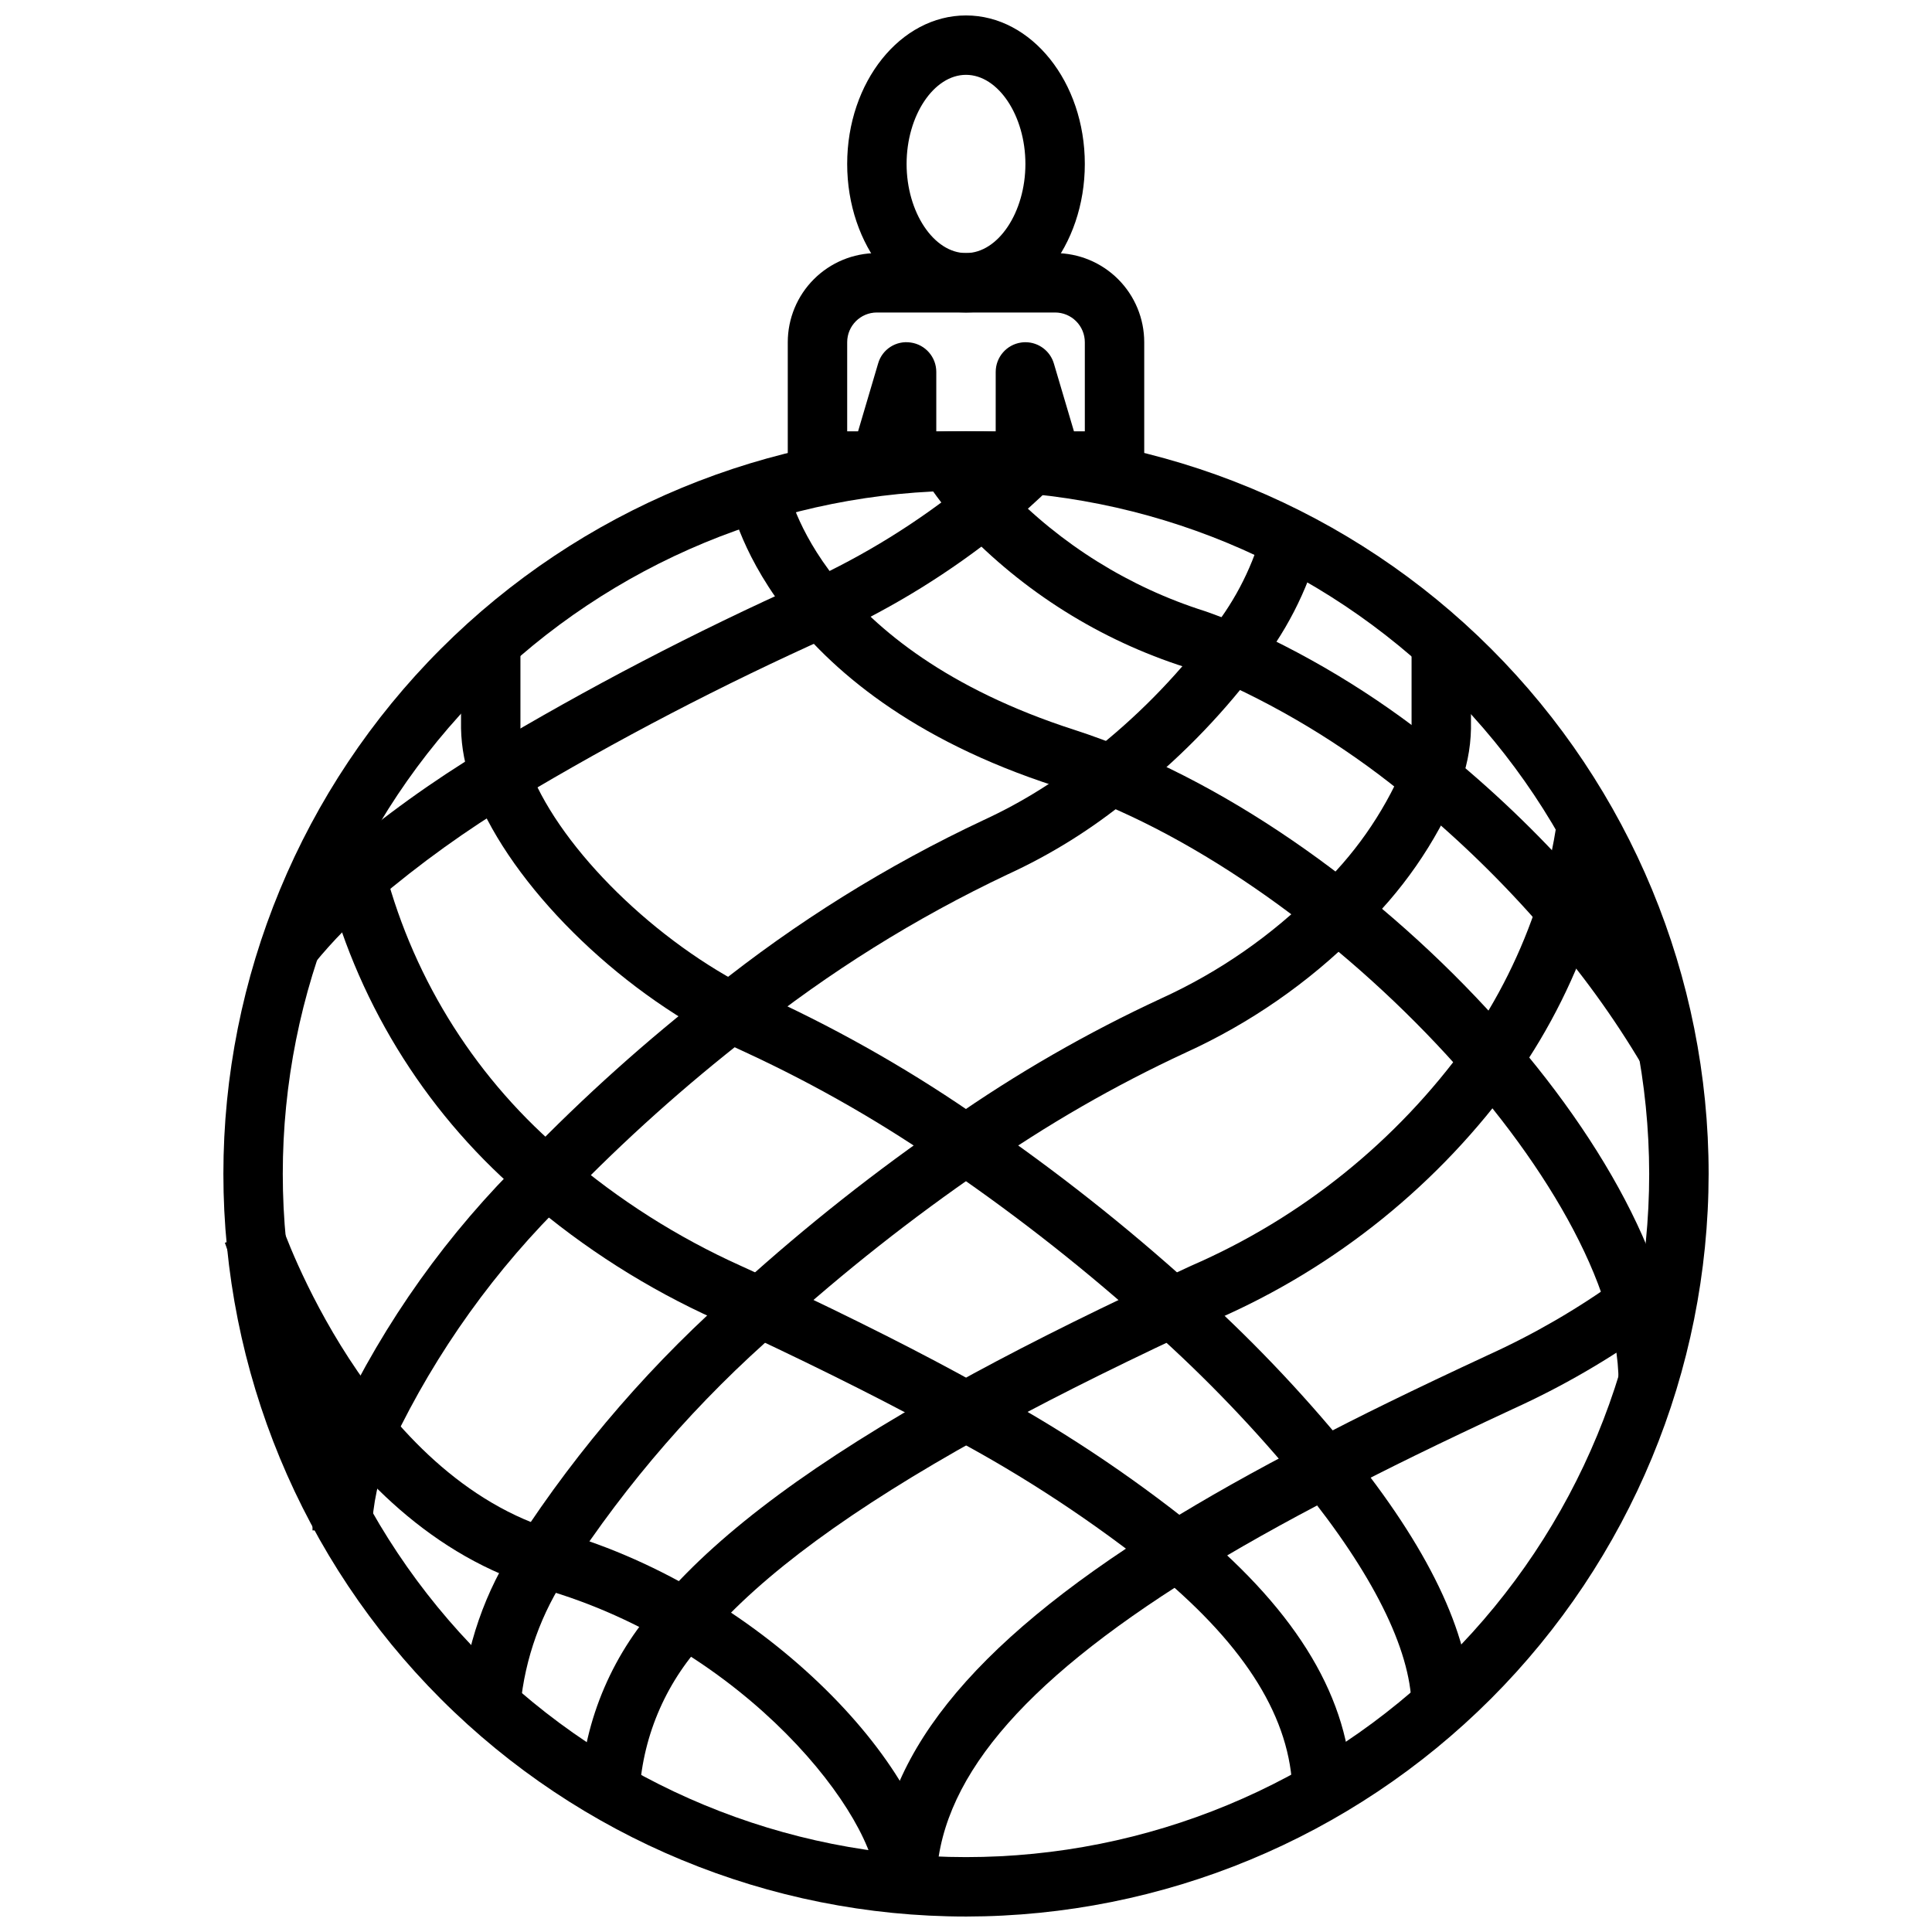
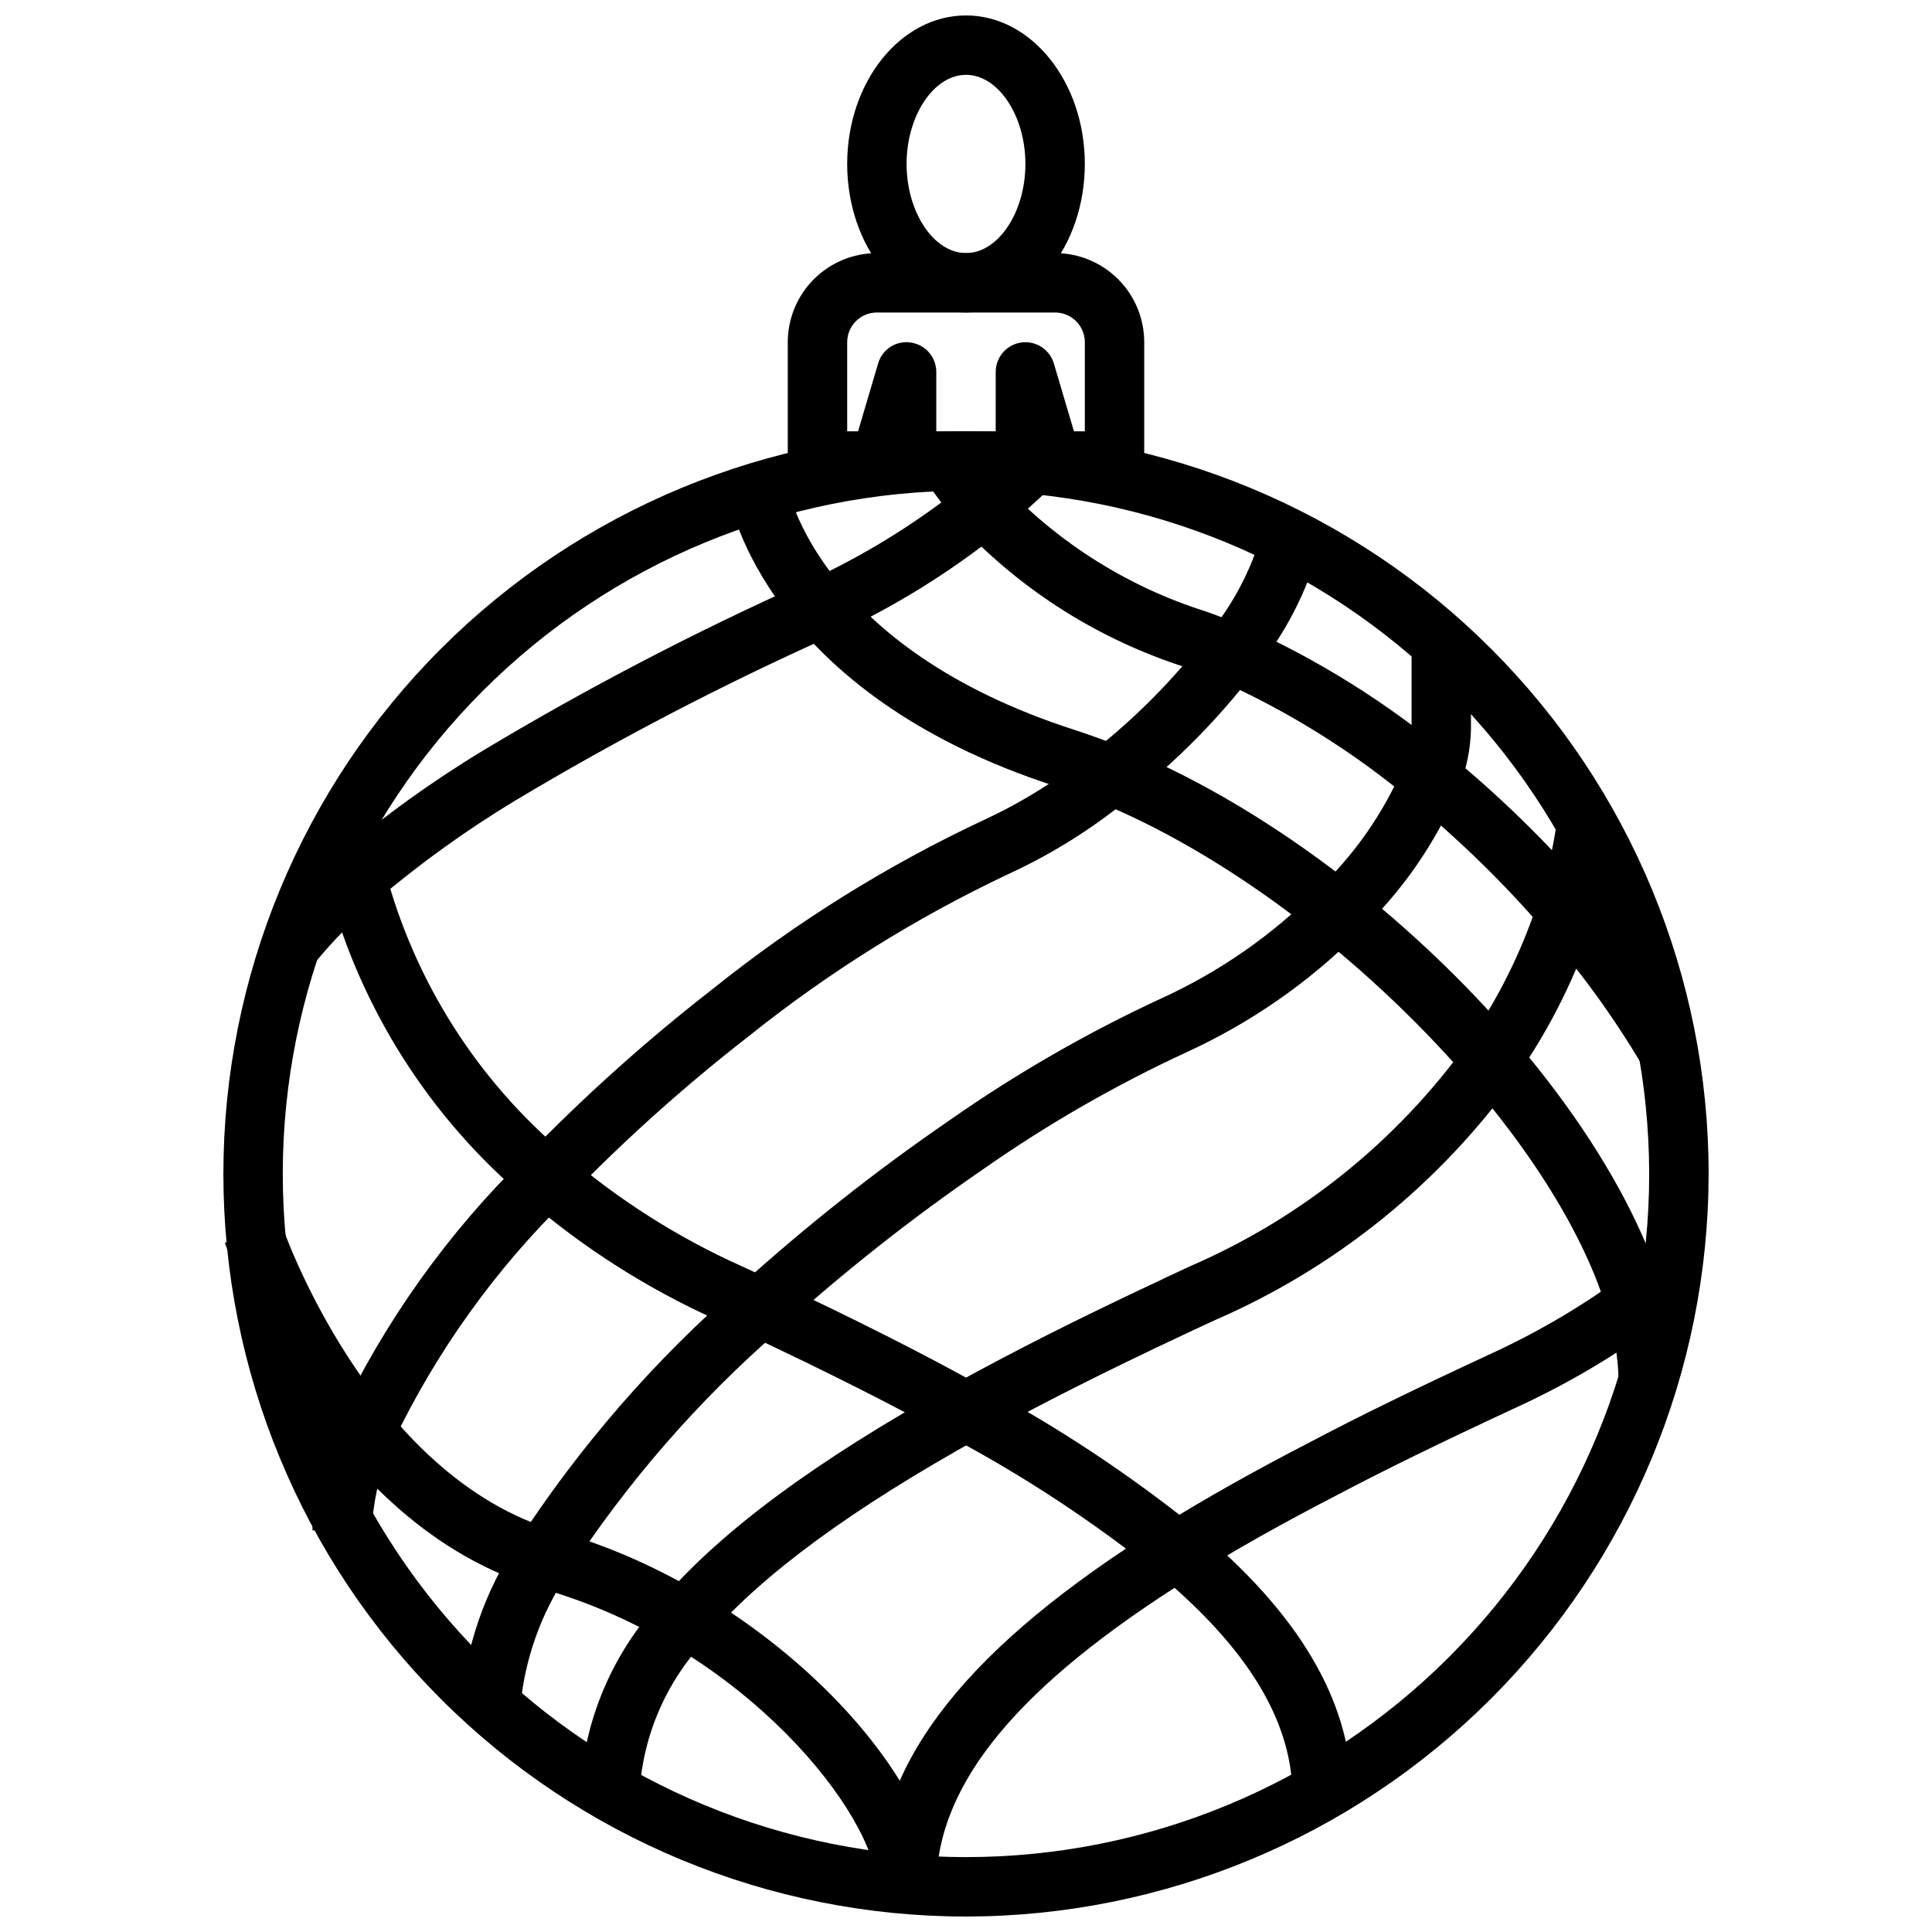
<svg xmlns="http://www.w3.org/2000/svg" width="800px" height="800px" version="1.1" viewBox="144 144 512 512">
  <defs>
    <clipPath id="b">
      <path d="m203 258h394v393.9h-394z" />
    </clipPath>
    <clipPath id="a">
      <path d="m368 148.09h64v78.906h-64z" />
    </clipPath>
  </defs>
  <g clip-path="url(#b)">
    <path d="m400 651.9c-52.195 0-102.25-20.734-139.16-57.641s-57.641-86.965-57.641-139.16c0-52.195 20.734-102.25 57.641-139.16 36.906-36.91 86.965-57.645 139.16-57.645 52.191 0 102.25 20.734 139.16 57.645 36.91 36.906 57.645 86.961 57.645 139.16-0.059 52.18-20.812 102.2-57.707 139.1-36.895 36.895-86.918 57.645-139.09 57.703zm0-377.86c-48.02 0-94.074 19.074-128.03 53.031-33.957 33.953-53.031 80.004-53.031 128.02 0 48.02 19.074 94.074 53.031 128.03 33.953 33.953 80.008 53.031 128.03 53.031s94.07-19.078 128.02-53.031c33.957-33.953 53.031-80.008 53.031-128.03-0.055-48-19.148-94.023-53.09-127.96-33.941-33.945-79.965-53.035-127.96-53.09z" />
  </g>
  <path d="m439.36 274.05h-10.879c-3.789 0.004-7.453-1.355-10.32-3.836-2.859 2.473-6.512 3.832-10.289 3.836h-15.746c-3.777-0.004-7.43-1.363-10.289-3.836-2.863 2.481-6.527 3.84-10.32 3.836h-10.879c-4.348 0-7.871-3.523-7.871-7.871v-31.488c0-6.266 2.488-12.273 6.918-16.699 4.43-4.43 10.434-6.918 16.699-6.918h47.23c6.266 0 12.273 2.488 16.699 6.918 4.43 4.426 6.918 10.434 6.918 16.699v31.488c0 2.086-0.828 4.09-2.305 5.566-1.477 1.473-3.481 2.305-5.566 2.305zm-23.617-39.359c3.488 0.004 6.555 2.301 7.543 5.644l5.32 17.969h2.883v-23.613c0-2.09-0.832-4.09-2.309-5.566-1.477-1.477-3.477-2.309-5.566-2.309h-47.23c-4.348 0-7.871 3.527-7.871 7.875v23.617h2.883l5.312-17.973c1.07-3.773 4.781-6.152 8.656-5.559 3.879 0.551 6.758 3.867 6.762 7.785v15.742h15.742l0.004-15.742c0.004-3.91 2.875-7.227 6.746-7.785 0.371-0.059 0.75-0.09 1.125-0.086z" />
  <g clip-path="url(#a)">
    <path d="m400 226.81c-17.367 0-31.488-17.656-31.488-39.359s14.121-39.359 31.488-39.359 31.488 17.656 31.488 39.359-14.125 39.359-31.488 39.359zm0-62.977c-8.535 0-15.742 10.816-15.742 23.617s7.211 23.617 15.742 23.617c8.535 0 15.742-10.816 15.742-23.617s-7.211-23.617-15.742-23.617z" />
  </g>
-   <path d="m518.08 596.01c-0.332-15.051-10.359-35.141-29.016-58.094-12.156-14.879-25.465-28.773-39.801-41.566-16.934-15.312-34.871-29.473-53.695-42.391-17-11.918-35.027-22.305-53.867-31.031-2.637-1.188-5.156-2.363-7.676-3.715-29.543-15.422-56.277-43.051-64.945-67.18-1.816-4.805-2.797-9.879-2.902-15.012v-23.617h15.742v23.617c0.109 3.324 0.781 6.609 1.984 9.715 7.32 20.363 31.488 45.004 57.465 58.559 2.273 1.211 4.481 2.242 6.762 3.266 19.695 9.117 38.543 19.965 56.316 32.418 19.422 13.309 37.922 27.914 55.379 43.715 14.945 13.336 28.812 27.828 41.48 43.34 21.152 26.016 32.102 48.805 32.512 67.645z" />
  <path d="m486.52 618.88c-0.48-19.332-12.121-38.258-35.598-57.836-17.082-13.699-35.406-25.777-54.734-36.074-15.105-8.398-32.793-17.32-54.082-27.316-1.691-0.789-3.312-1.574-4.945-2.363l-3.504-1.621h0.004c-18.059-8.148-34.863-18.828-49.906-31.723-25.801-21.609-44.281-50.672-52.91-83.203-1.367-5.113-2.406-10.312-3.109-15.562l15.633-1.922v0.004c0.605 4.566 1.512 9.09 2.719 13.539 7.828 29.445 24.582 55.742 47.965 75.281 13.941 11.938 29.52 21.828 46.254 29.367l3.441 1.574c1.73 0.789 3.449 1.574 5.141 2.41 21.523 10.086 39.527 19.176 54.938 27.75 20.199 10.785 39.344 23.434 57.184 37.785 27.16 22.648 40.652 45.391 41.25 69.535z" />
  <path d="m281.92 596.8h-15.742v-0.945c1.203-15.398 6.332-30.23 14.891-43.086 16.422-25.34 36.32-48.254 59.105-68.066 17.461-15.816 35.969-30.441 55.395-43.77 17.781-12.457 36.637-23.305 56.34-32.418 15.23-6.965 29.094-16.594 40.934-28.441 9.832-9.191 17.656-20.316 22.98-32.676 1.375-3.293 2.141-6.809 2.258-10.375v-23.617h15.742v23.617h0.004c-0.098 5.492-1.215 10.918-3.293 16.004-6.086 14.473-15.152 27.508-26.605 38.25-13.211 13.188-28.672 23.91-45.66 31.652-18.832 8.73-36.859 19.109-53.859 31.023-18.828 12.926-36.777 27.09-53.719 42.406-21.641 18.793-40.543 40.52-56.168 64.551-7.066 10.465-11.398 22.531-12.602 35.102z" />
  <path d="m242.56 549.57h-15.746c-0.02-1.219 0.047-2.434 0.191-3.644 0.715-8.871 2.938-17.551 6.578-25.672 12.293-25.98 29.109-49.566 49.668-69.656 15.48-15.996 32.074-30.879 49.656-44.535 22.066-17.699 46.152-32.715 71.762-44.734 10.336-4.762 20.016-10.836 28.801-18.066 11.449-8.965 21.711-19.344 30.547-30.891 6.594-7.894 11.469-17.074 14.309-26.961l15.438 3.094c-3.336 12.203-9.195 23.57-17.199 33.367-9.625 12.605-20.816 23.93-33.301 33.711-9.824 8.062-20.648 14.828-32.203 20.129-24.414 11.547-47.398 25.902-68.488 42.773-16.996 13.199-33.043 27.578-48.016 43.031-19.211 18.703-34.953 40.664-46.504 64.863-2.981 6.562-4.805 13.59-5.383 20.773-0.016 0.297-0.047 0.586-0.102 0.875-0.043 0.516-0.047 1.031-0.008 1.543z" />
  <path d="m313.48 618.88-15.742-0.387v0.004c1.07-18.949 8.805-36.91 21.836-50.707 15.672-18.168 40.73-36.691 76.602-56.594 15.406-8.574 33.41-17.664 55.035-27.797 1.574-0.789 3.305-1.574 5.039-2.363l3.363-1.574-0.004 0.004c29.27-12.688 54.562-33.047 73.211-58.93 8.109-11.59 14.449-24.324 18.812-37.785 2.359-7.008 4.047-14.227 5.039-21.551l15.617 1.969v-0.004c-1.117 8.316-3.019 16.504-5.684 24.461-4.832 14.914-11.863 29.027-20.852 41.871-20.211 28.168-47.66 50.352-79.445 64.203l-3.441 1.574c-1.629 0.789-3.25 1.504-4.84 2.273-21.387 10.027-39.078 18.965-54.168 27.355-34.227 18.996-57.883 36.367-72.336 53.129-10.691 11.031-17.09 25.516-18.043 40.848z" />
  <path d="m376.38 644.03v-0.789c0.41-32.898 24.402-63.055 75.422-94.898 11.645-7.25 24.648-14.562 39.754-22.363 12.453-6.566 26.906-13.633 46.824-22.891h-0.004c12.133-5.504 23.684-12.203 34.488-19.996 3.195-2.289 6.188-4.598 9.012-6.992l10.156 12.035c-3.148 2.648-6.465 5.223-9.941 7.715v0.004c-11.629 8.387-24.062 15.598-37.117 21.523-19.625 9.133-33.852 16.09-46.137 22.562-14.793 7.644-27.434 14.746-38.715 21.766-46.051 28.734-67.66 54.703-68 81.742z" />
  <path d="m227.29 399.34-12.277-9.855c5.519-6.773 11.656-13.023 18.324-18.672 12.223-10.414 25.27-19.82 39.016-28.117 27.438-16.438 55.824-31.23 85.016-44.305l4.281 6.691-3.41-7.086h0.004c14.852-6.828 28.805-15.465 41.539-25.719 4.238-3.406 8.297-7.035 12.156-10.871l11.133 11.133h-0.004c-4.246 4.219-8.715 8.215-13.383 11.965-13.699 11.043-28.707 20.348-44.688 27.711l-4.312-6.676 3.41 7.086-0.004-0.004c-28.645 12.836-56.508 27.352-83.441 43.473-13.035 7.859-25.41 16.766-37 26.629-5.953 5.023-11.43 10.586-16.359 16.617z" />
  <path d="m588.67 510.21h-15.742c0-51.277-79.43-135.34-149.11-157.82-76.855-24.797-86.316-74.887-86.68-77.004l15.508-2.676-7.754 1.336 7.746-1.395c0.332 1.746 8.793 43.066 76.02 64.746 77.762 25.09 160.01 113.92 160.01 172.81z" />
  <path d="m579.22 426.33c-7.562-12.77-16.293-24.809-26.074-35.969-10.656-12.34-22.344-23.746-34.938-34.102-15.453-12.938-32.617-23.676-51.008-31.914-2.977-1.266-6.031-2.465-9.02-3.512h-0.004c-22.582-7.199-42.977-19.988-59.301-37.18-3.703-4.094-7.086-8.477-10.113-13.098l13.188-8.613h-0.004c2.574 3.938 5.449 7.664 8.605 11.148 14.562 15.219 32.723 26.527 52.805 32.883 3.312 1.148 6.699 2.481 10.012 3.883l0.004-0.004c19.758 8.84 38.199 20.367 54.805 34.25 13.285 10.922 25.613 22.953 36.855 35.969 10.426 11.891 19.727 24.723 27.773 38.336z" />
  <path d="m392.12 644.03h-15.742c0-18.43-34.566-63.535-88.758-79.02-58.449-16.695-83.004-88.656-84.027-91.676l14.957-4.984c0.227 0.668 23.043 67.125 73.422 81.516 55.469 15.859 100.15 64.48 100.15 94.164z" />
</svg>